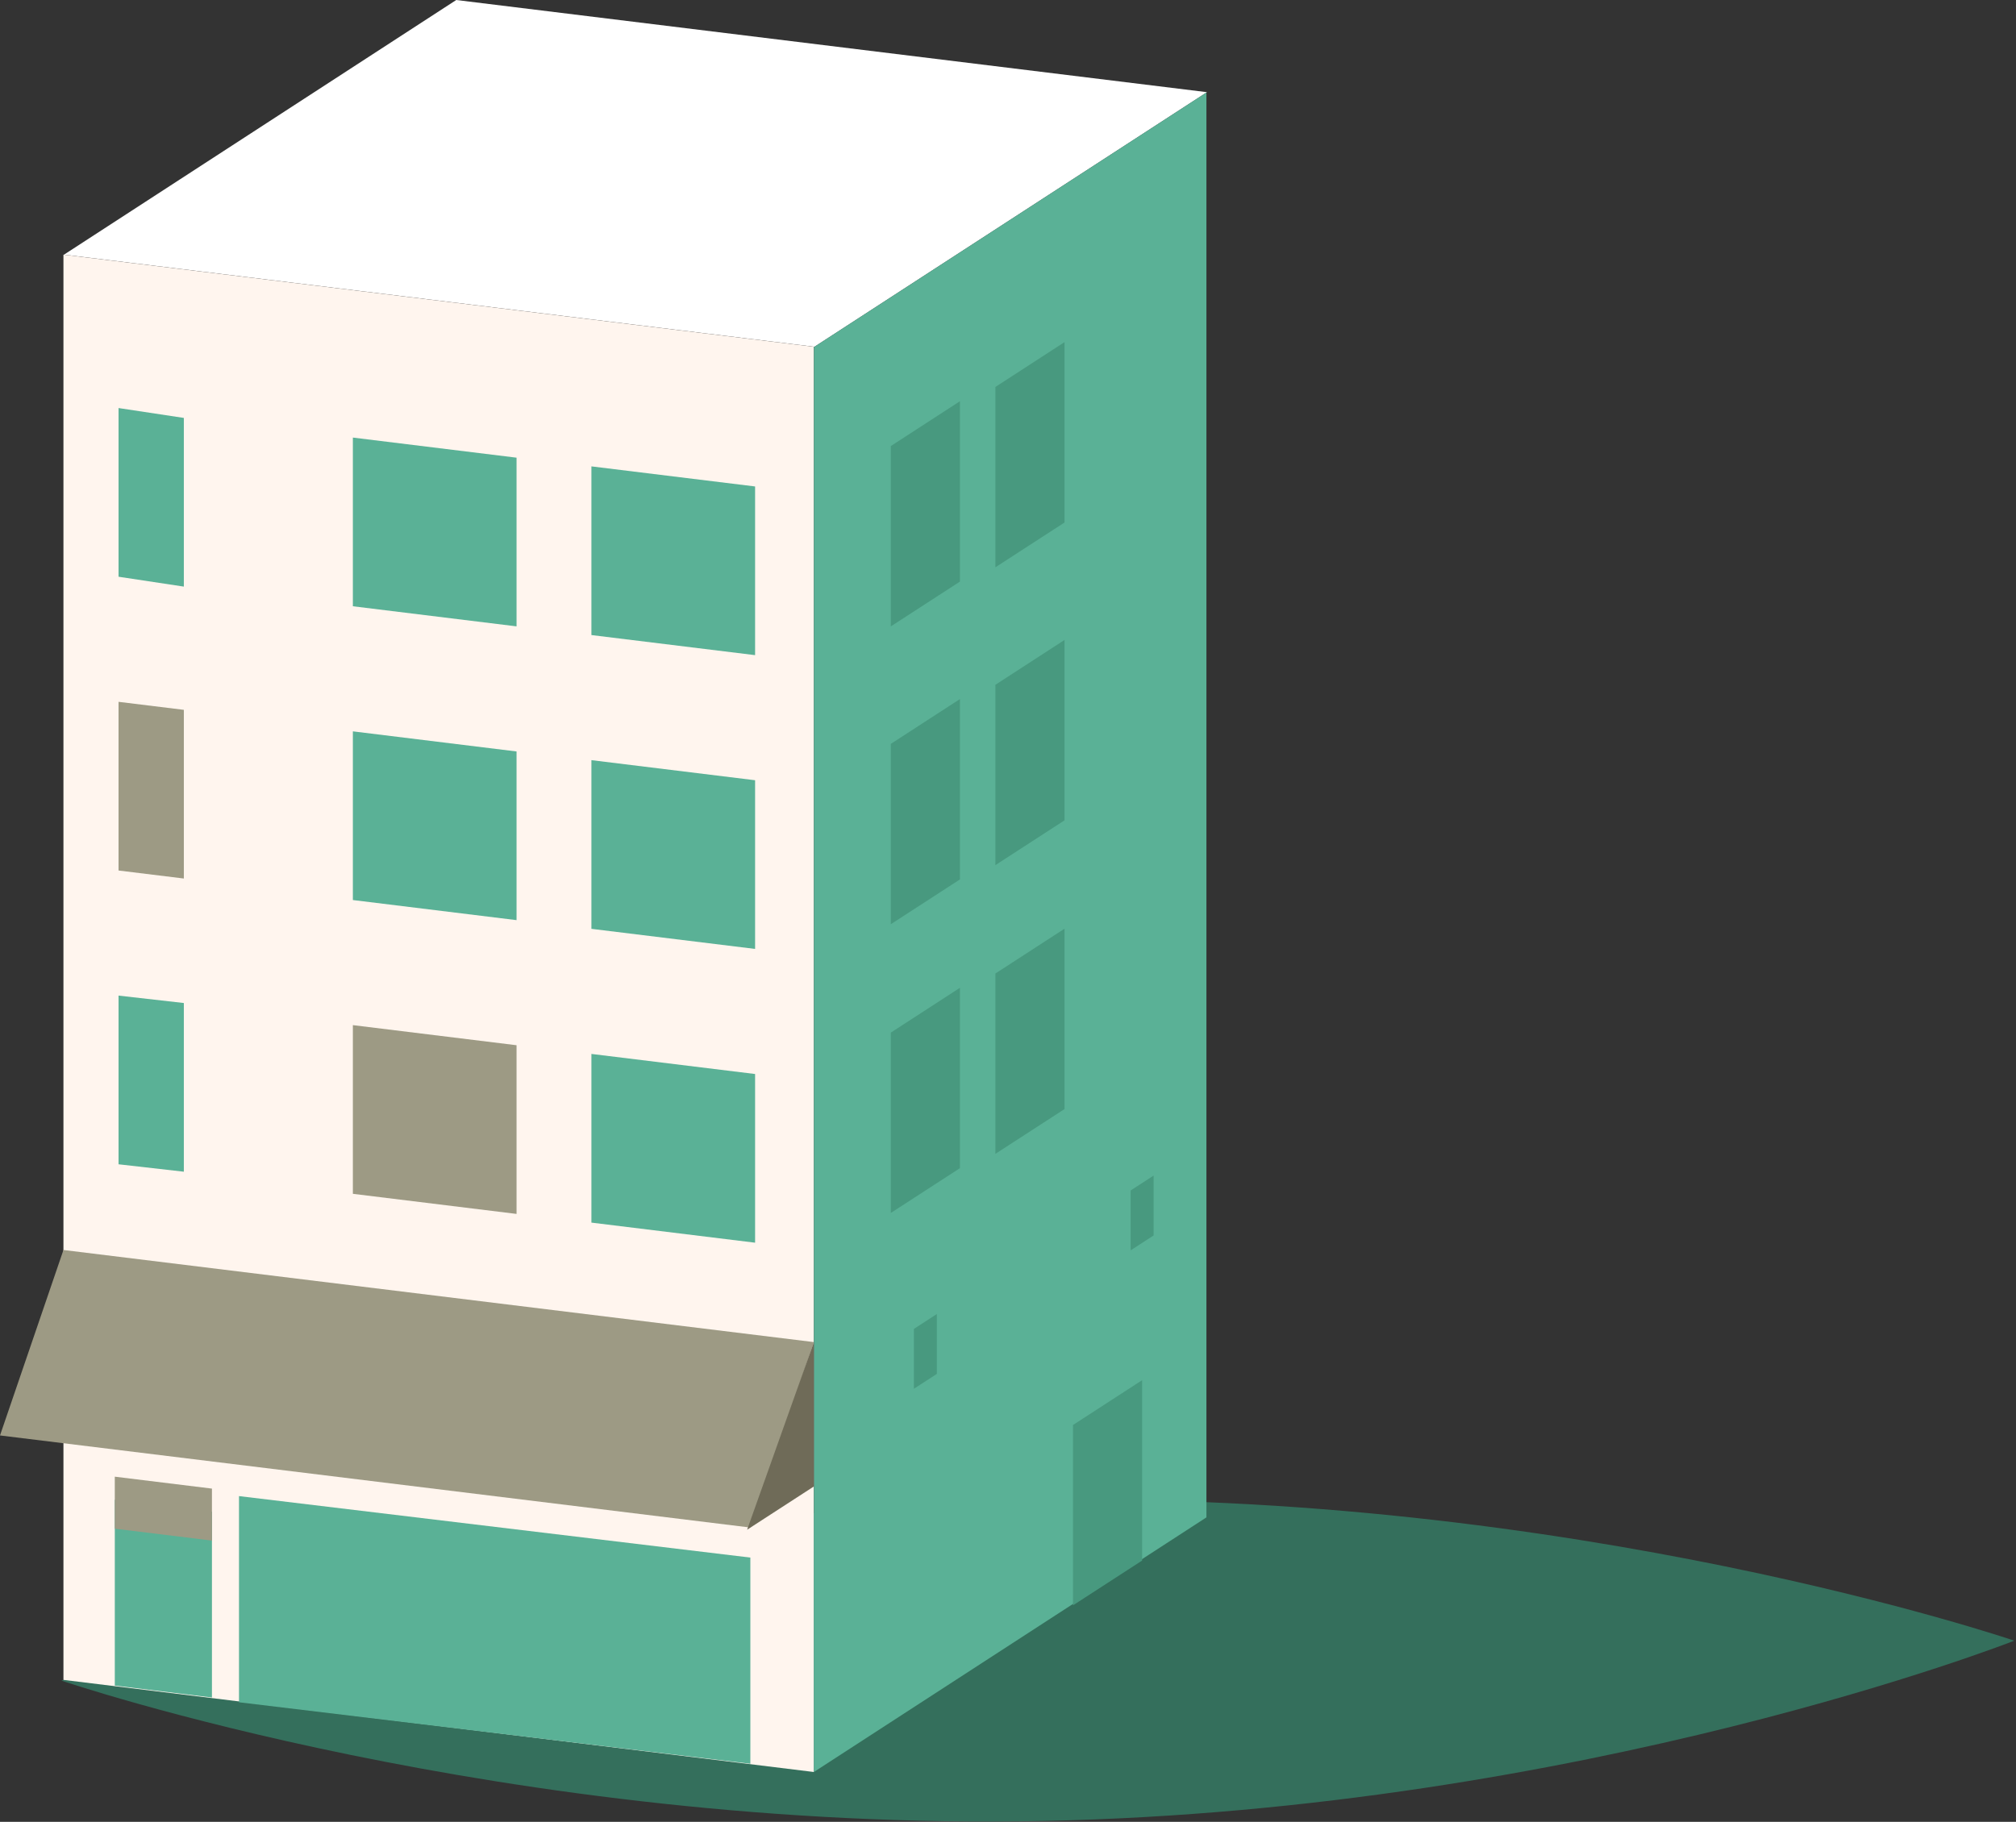
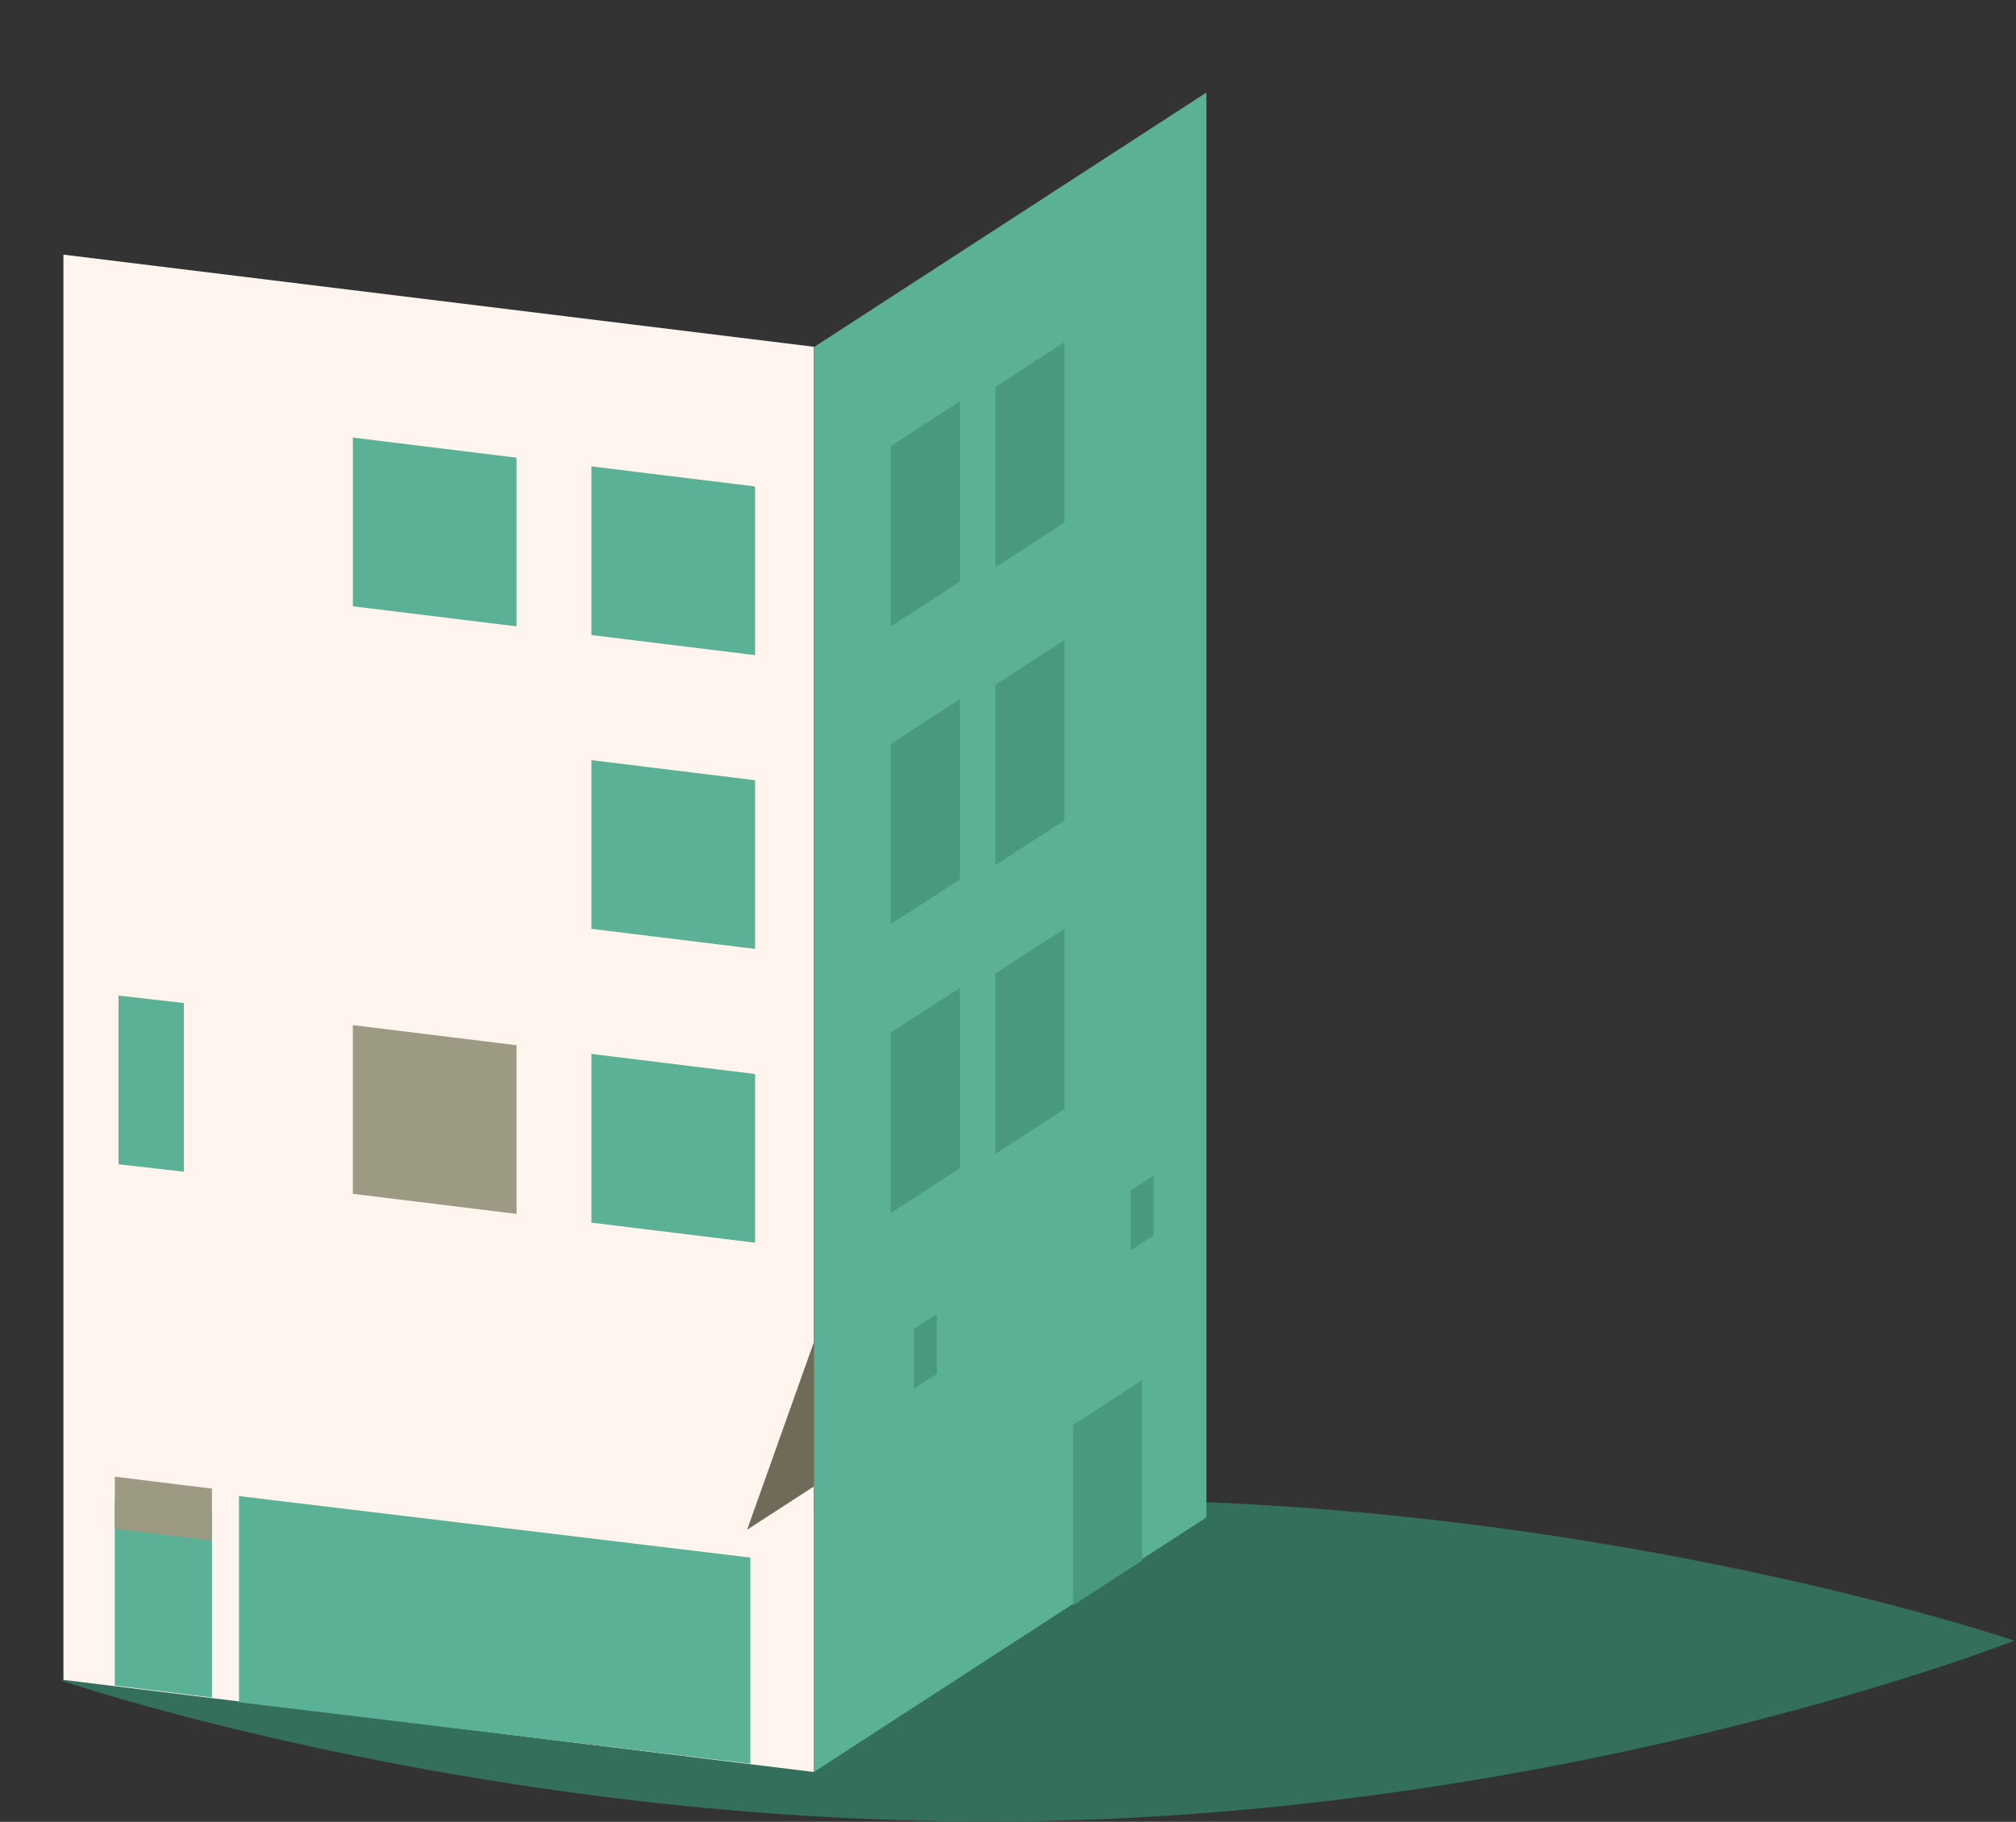
<svg xmlns="http://www.w3.org/2000/svg" width="100%" height="100%" viewBox="0 0 739 668" version="1.1" xml:space="preserve" style="fill-rule:evenodd;clip-rule:evenodd;stroke-linejoin:round;stroke-miterlimit:2;">
  <rect x="0" y="0" width="739" height="668" fill="#333333" stroke="none" />
  <g>
    <path d="M738.388,601.577c-0,-0 -157.948,62.051 -355.626,66.088c-197.688,4.05 -360.246,-51.458 -360.246,-51.458c0,0 157.928,-62.061 355.626,-66.108c197.678,-4.03 360.246,51.478 360.246,51.478" style="fill:#346f5c;fill-rule:nonzero;" />
-     <path d="M23.464,93.369l275.091,33.778l143.89,-93.349l-275.2,-33.798l-143.781,93.369Z" style="fill:#fff;fill-rule:nonzero;" />
    <path d="M23.256,615.946l-0,-522.577l275.09,33.778l0,522.576l-275.09,-33.777Z" style="fill:#fff5ee;fill-rule:nonzero;" />
    <path d="M87.606,624.156l0,-75.596l187.448,22.541l0,75.595l-187.448,-22.54Z" style="fill:#5ab196;fill-rule:nonzero;" />
-     <path d="M-0,526.321l23.257,-68.002l275.091,33.774l-23.258,68.005l-275.09,-33.777Z" style="fill:#9d9a84;fill-rule:nonzero;" />
+     <path d="M-0,526.321l23.257,-68.002l-23.258,68.005l-275.09,-33.777Z" style="fill:#9d9a84;fill-rule:nonzero;" />
    <path d="M43.455,365.048l-0,61.851l23.937,2.72l0,-61.851l-23.937,-2.72Z" style="fill:#5ab196;fill-rule:nonzero;" />
    <path d="M216.792,386.435l0,61.851l60.002,7.364l-0,-61.852l-60.002,-7.363Z" style="fill:#5ab196;fill-rule:nonzero;" />
    <path d="M129.349,375.874l-0,61.852l60.001,7.37l0,-61.851l-60.001,-7.371Z" style="fill:#9d9a84;fill-rule:nonzero;" />
-     <path d="M43.455,257.331l-0,61.852l23.937,2.937l0,-61.852l-23.937,-2.937Z" style="fill:#9d9a84;fill-rule:nonzero;" />
    <path d="M216.792,278.719l0,61.851l60.002,7.364l-0,-61.852l-60.002,-7.363Z" style="fill:#5ab196;fill-rule:nonzero;" />
-     <path d="M129.349,268.159l-0,61.851l60.001,7.37l0,-61.851l-60.001,-7.37Z" style="fill:#5ab196;fill-rule:nonzero;" />
-     <path d="M43.455,149.614l-0,61.852l23.937,3.62l0,-61.852l-23.937,-3.62Z" style="fill:#5ab196;fill-rule:nonzero;" />
    <path d="M216.792,171.001l0,61.852l60.002,7.363l-0,-61.851l-60.002,-7.364Z" style="fill:#5ab196;fill-rule:nonzero;" />
    <path d="M129.349,160.441l-0,61.852l60.001,7.37l0,-61.852l-60.001,-7.37Z" style="fill:#5ab196;fill-rule:nonzero;" />
    <path d="M298.347,127.276l143.89,-93.349l0,522.44l-143.89,93.356l0,-522.447Z" style="fill:#5ab196;fill-rule:nonzero;" />
    <path d="M393.324,522.493l25.347,-16.441l-0,66.135l-25.347,16.427l-0,-66.121Z" style="fill:#48997f;fill-rule:nonzero;" />
    <path d="M326.538,378.622l25.348,-16.437l-0,66.132l-25.348,16.427l0,-66.122Z" style="fill:#48997f;fill-rule:nonzero;" />
    <path d="M364.873,356.956l25.347,-16.44l-0,66.135l-25.347,16.424l-0,-66.119Z" style="fill:#48997f;fill-rule:nonzero;" />
    <path d="M326.538,272.755l25.348,-16.44l-0,66.135l-25.348,16.427l0,-66.122Z" style="fill:#48997f;fill-rule:nonzero;" />
    <path d="M364.873,251.088l25.347,-16.44l-0,66.135l-25.347,16.427l-0,-66.122Z" style="fill:#48997f;fill-rule:nonzero;" />
    <path d="M326.538,163.553l25.348,-16.44l-0,66.135l-25.348,16.427l0,-66.122Z" style="fill:#48997f;fill-rule:nonzero;" />
    <path d="M364.873,141.886l25.347,-16.441l-0,66.135l-25.347,16.428l-0,-66.122Z" style="fill:#48997f;fill-rule:nonzero;" />
    <path d="M335.008,487.258l8.411,-5.457l-0,21.954l-8.411,5.45l0,-21.947Z" style="fill:#48997f;fill-rule:nonzero;" />
    <path d="M414.463,436.495l8.414,-5.457l-0,21.954l-8.414,5.457l0,-21.954Z" style="fill:#48997f;fill-rule:nonzero;" />
    <path d="M42.078,618.036l-0,-68.145l35.614,4.373l-0,68.142l-35.614,-4.37Z" style="fill:#5ab196;fill-rule:nonzero;" />
    <path d="M42.078,541.439l35.614,4.373l-0,19.064l-35.614,-4.367l-0,-19.07Z" style="fill:#9d9a84;fill-rule:nonzero;" />
    <path d="M298.347,492.095l-24.474,68.792l24.474,-15.867l0,-52.925Z" style="fill:#6f6b58;fill-rule:nonzero;" />
  </g>
</svg>